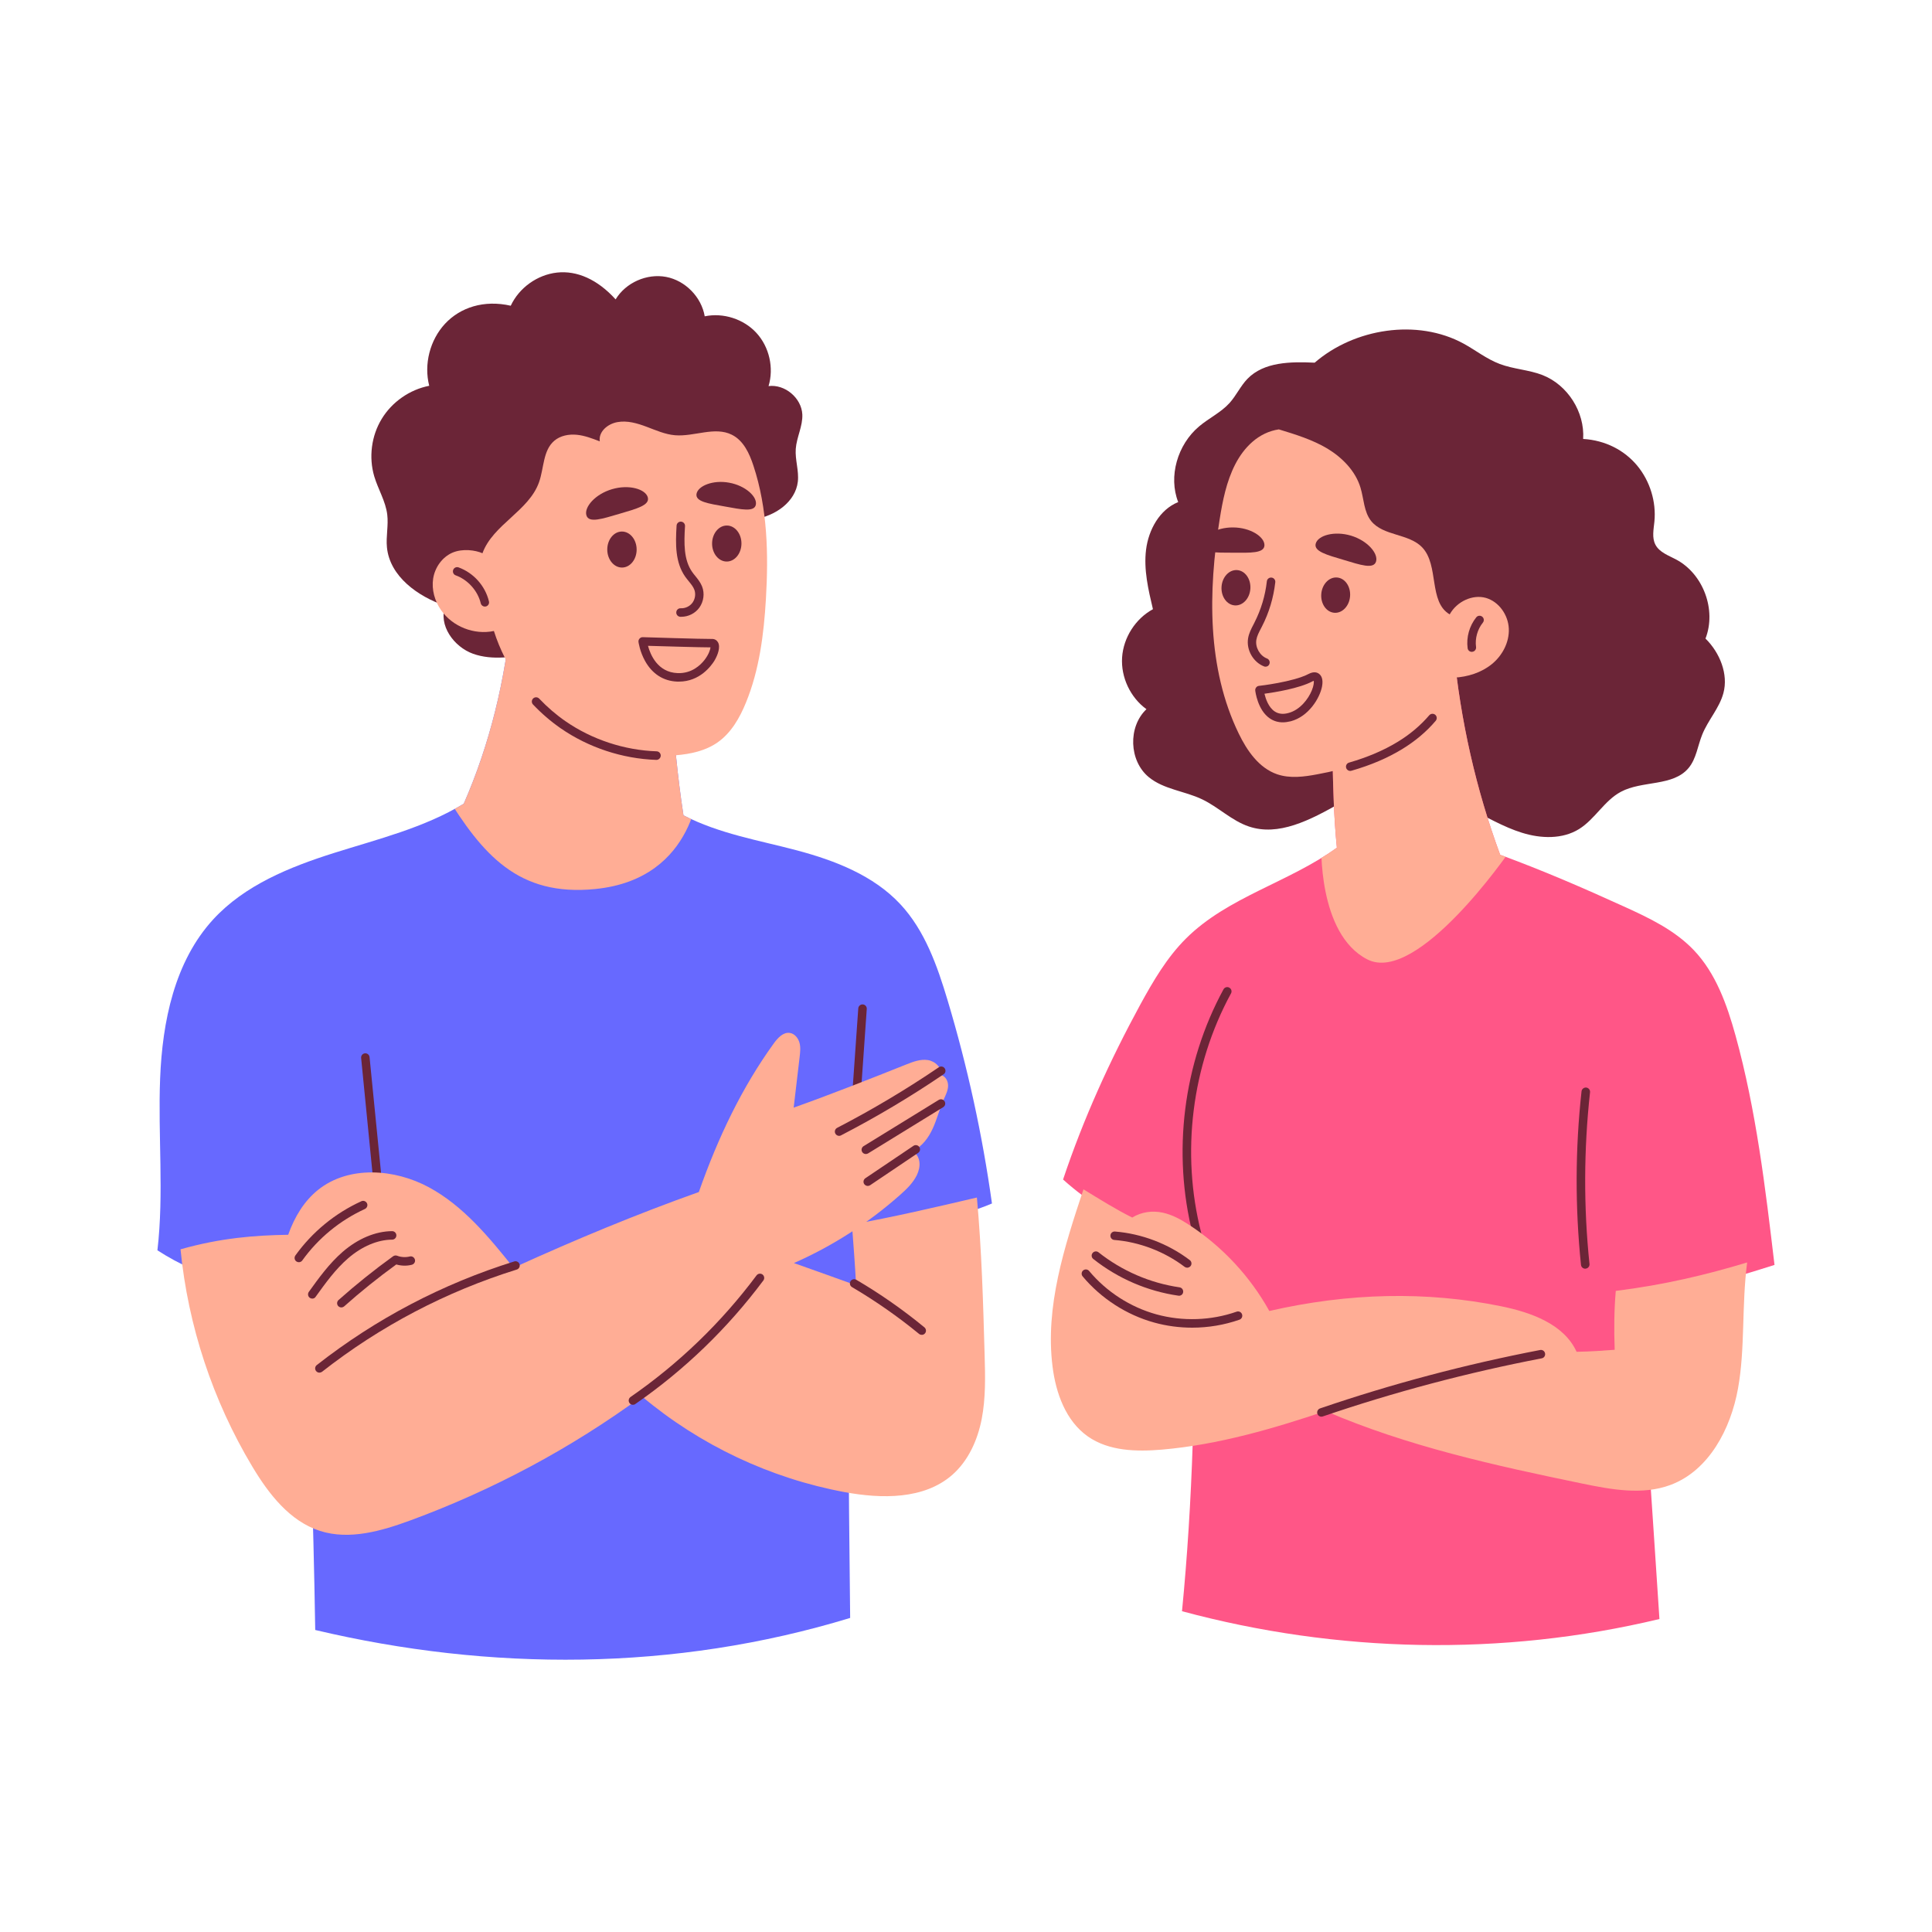
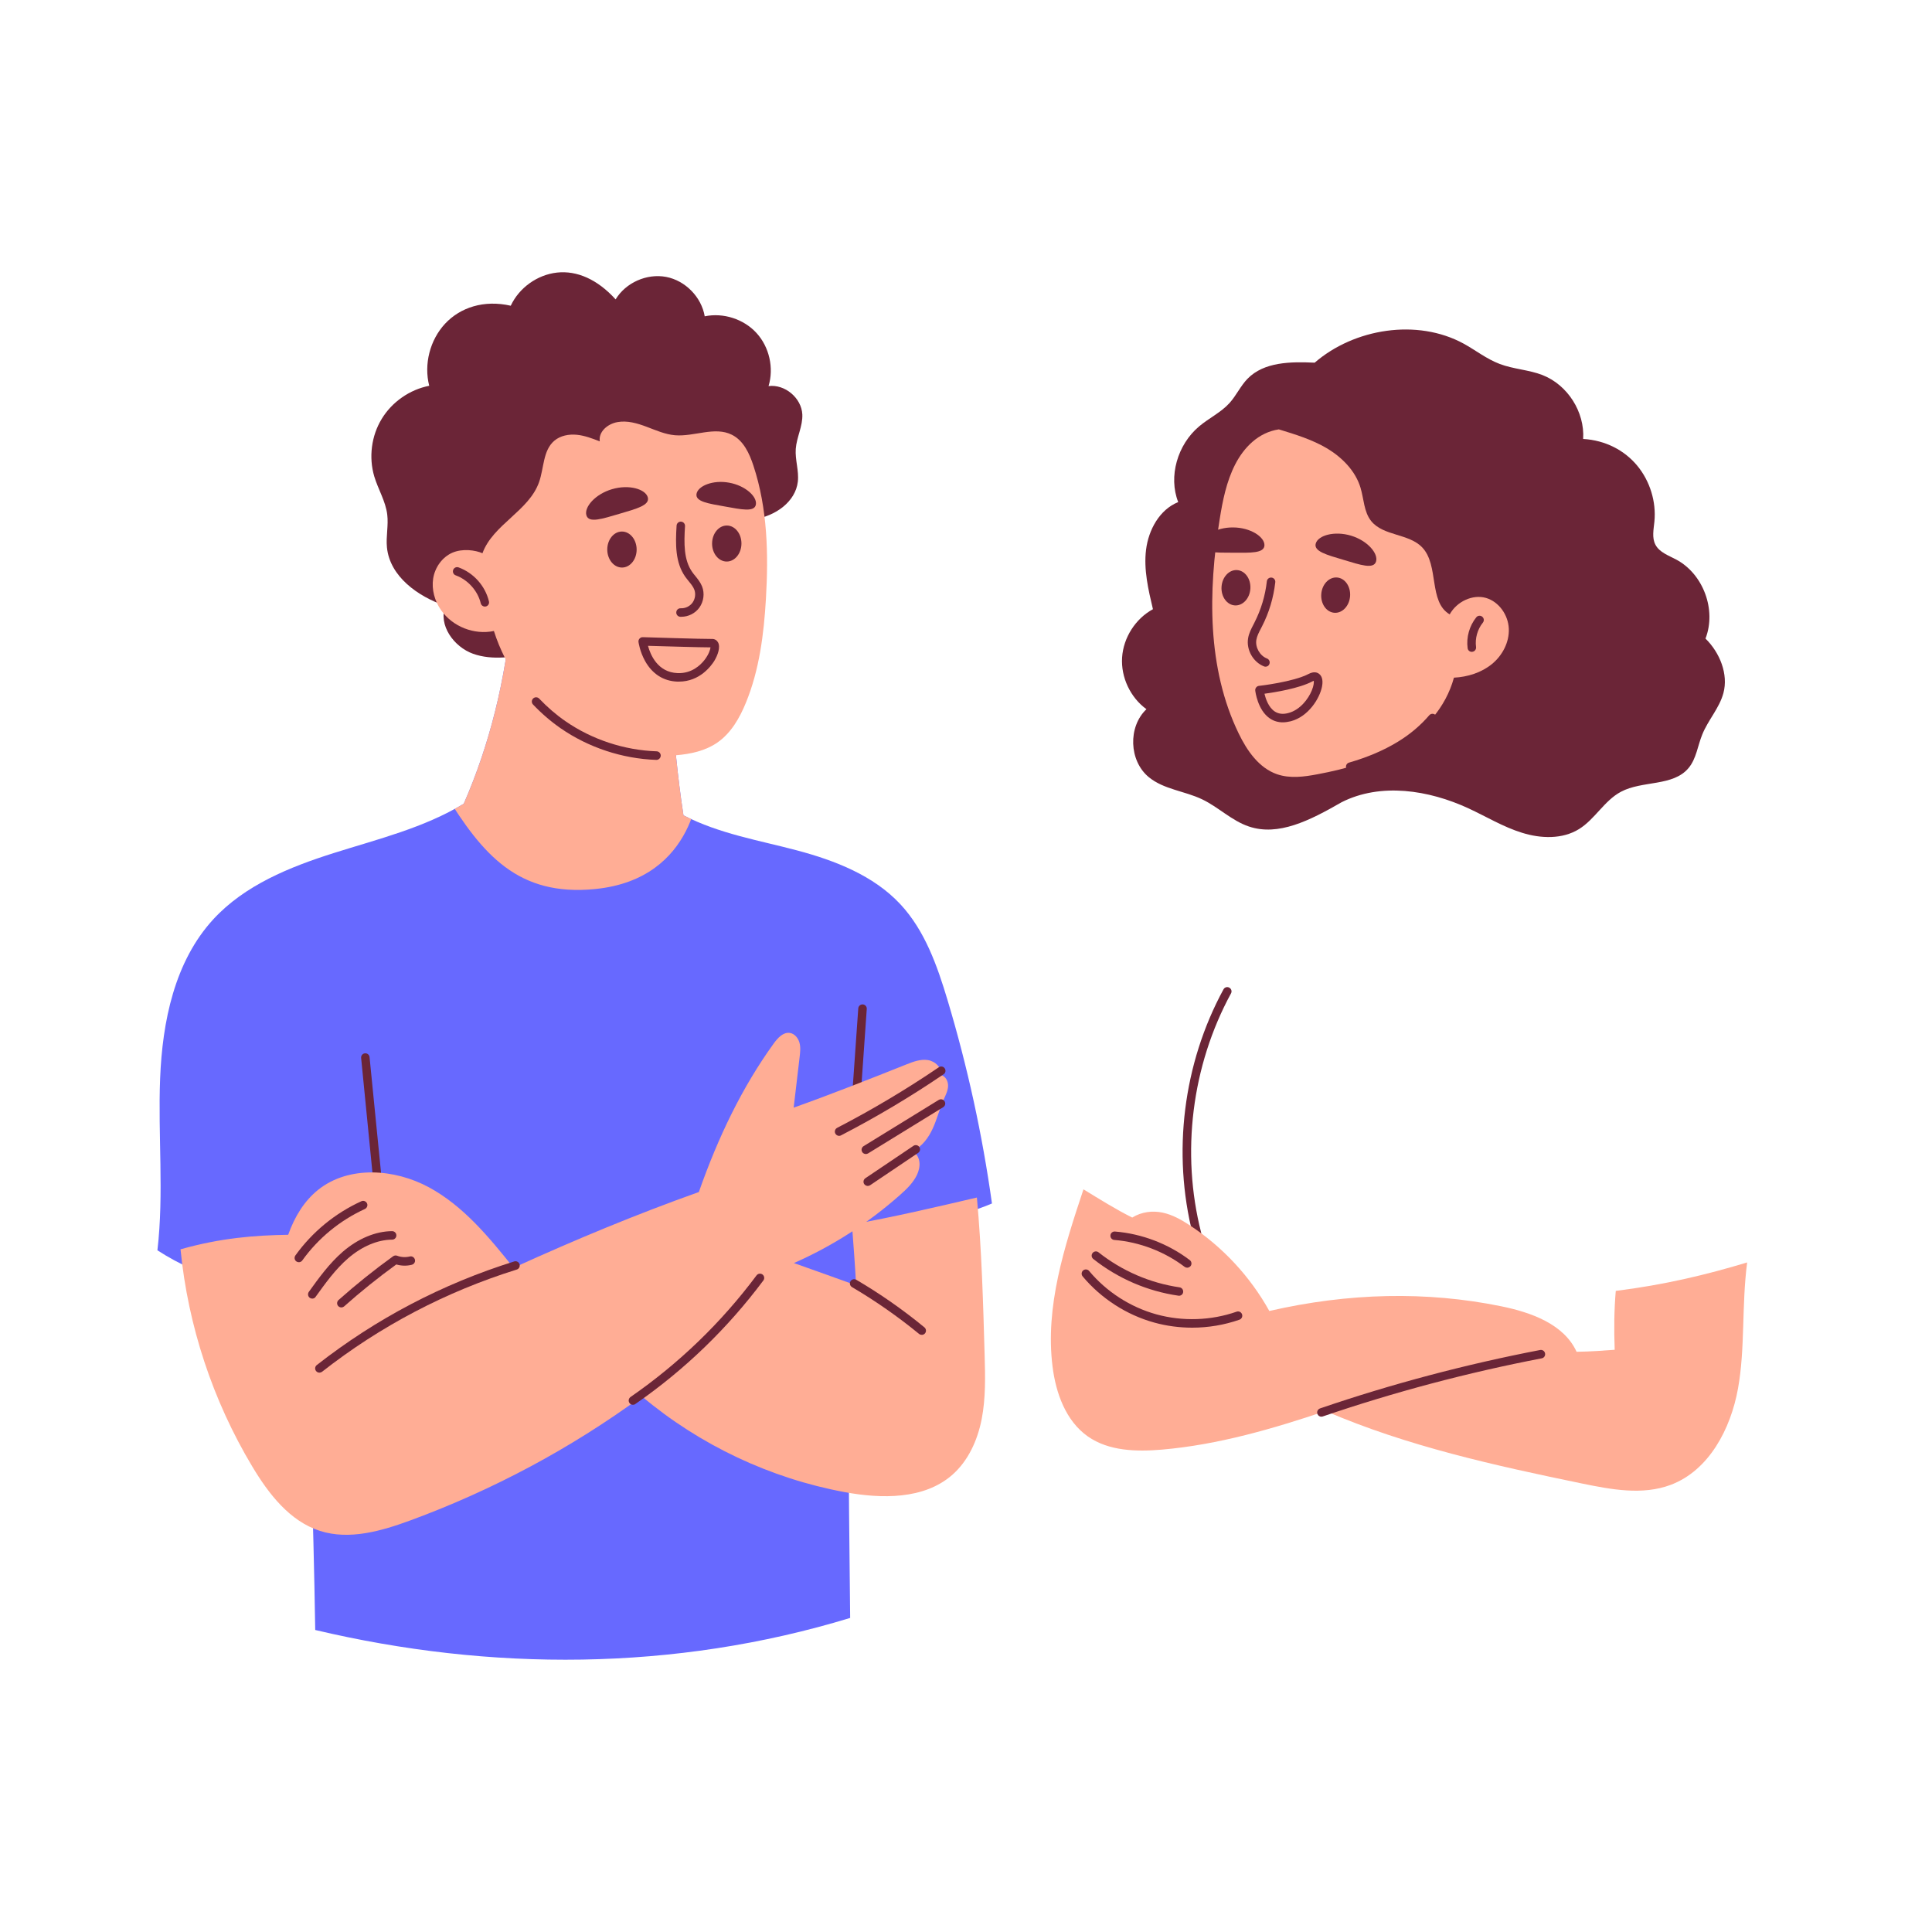
<svg xmlns="http://www.w3.org/2000/svg" xmlns:xlink="http://www.w3.org/1999/xlink" version="1.1" id="Layer_1_00000088840321204585901960000006500103863067030923_" x="0px" y="0px" viewBox="0 0 2500 2500" style="enable-background:new 0 0 2500 2500;" xml:space="preserve">
  <style type="text/css">
	.st0{fill:#FFFFFF;}
	.st1{fill:#6B2537;}
	.st2{clip-path:url(#SVGID_00000025418243177761423310000014879141930147936418_);}
	.st3{fill:#FFAD95;}
	.st4{clip-path:url(#SVGID_00000078034774705401101430000005586729316873905072_);}
</style>
  <g>
    <rect class="st0" width="2500" height="2500" />
    <g>
      <g>
        <path class="st1" d="M1701.2,469.3c-30.8-1.4-65.6-1.2-87,20.9c-9,9.3-14.4,21.5-23.1,31.2c-11.1,12.3-26.7,19.6-39.4,30.3     c-28.2,23.7-40,65.1-27.1,98c-24.1,9.7-38.4,35.8-41.6,61.6c-3.2,25.8,2.9,51.7,8.9,77c-22.6,12.3-38.2,36.7-39.9,62.4     c-1.7,25.7,10.7,51.9,31.5,67c-24.1,22.8-22.6,66.8,3,87.9c19.3,15.9,46.4,17.9,69,28.7c21.2,10.1,38.4,27.8,60.6,35.2     c38,12.8,78.4-7.5,119.9-31.4c50.6-25.6,112.7-15.9,164.2,7.9c23.1,10.7,45,24.1,69.3,31.6c24.3,7.6,52.2,8.6,73.8-4.8     c20.6-12.8,32.7-36.8,54.1-48.2c27.8-14.9,67.6-6.6,87.7-30.9c10-12.1,11.7-28.7,17.6-43.2c7.5-18.7,22.2-34.2,27.4-53.7     c6.5-24.2-4.4-52-23.2-70.5c14.4-37-2.8-83.5-37.8-102.2c-9.9-5.3-21.8-9.3-27-19.3c-4.7-9-2.3-19.8-1.3-29.9     c2.5-25.7-5.7-52.3-22.2-72.3c-16.5-19.9-41.1-32.9-70-34.6c2.2-34.9-20.1-70-52.7-82.7c-17.8-6.9-37.6-7.6-55.4-14.4     c-16.7-6.3-30.9-17.6-46.5-26.2C1833.8,411.8,1752.2,425.1,1701.2,469.3z" />
      </g>
      <g>
        <defs>
-           <path id="SVGID_1_" d="M1724.3,981.9c0.8,38.2,1.7,76.3,5.6,115c-61.8,44.8-141.3,63.7-195.3,117.6      c-24.6,24.5-42.4,55-59.1,85.5c-39.3,72.3-73.5,147.3-99.9,226.3c32.9,29.4,70.3,53.7,123,68.2c11.9,18.6,23.8,37.1,44.8,54.8      c4.9,137.4-0.3,297.2-13.9,435.6c200.4,54,413.9,59,617.8,10.1c-8.9-131.5-17.8-285-30.1-411.4c60.8-11,120.5-28.2,179-46.8      c-11.8-99.7-23.7-199.9-50.4-296.7c-11.1-40-25.5-80.8-54.2-110.8c-24.8-25.9-58-41.7-90.7-56.5      c-51.6-23.5-103.6-46.1-159.7-66.7c-31.3-84.8-51.4-173.7-60.2-265.4C1810.6,851.7,1722.5,899.5,1724.3,981.9z" />
-         </defs>
+           </defs>
        <use xlink:href="#SVGID_1_" style="overflow:visible;fill:#FF5687;" />
        <clipPath id="SVGID_00000069377624344227460020000013955381513936006327_">
          <use xlink:href="#SVGID_1_" style="overflow:visible;" />
        </clipPath>
        <g style="clip-path:url(#SVGID_00000069377624344227460020000013955381513936006327_);">
-           <path class="st3" d="M1709.8,1091.5c0,0-5.2,117,59.6,150s182.9-138.5,182.9-138.5V623.6h-547L1709.8,1091.5z" />
-         </g>
+           </g>
      </g>
      <g>
        <path class="st1" d="M1548.9,1601.9c-2.5,0-4.7-1.7-5.3-4.1c-27-105.9-12.6-221.6,39.6-317.6c1.5-2.7,4.8-3.7,7.5-2.2     c2.7,1.5,3.7,4.8,2.2,7.5c-50.9,93.6-64.9,206.4-38.6,309.6c0.8,2.9-1,5.9-4,6.7C1549.8,1601.9,1549.4,1601.9,1548.9,1601.9z" />
      </g>
      <g>
        <defs>
          <path id="SVGID_00000106848086323164919780000017572473654804136629_" d="M661.9,792.9c-7.5,85.7-28.1,170.2-61.8,247.1      c-51.4,31.2-110.8,45.7-168.1,63.8c-57.3,18.1-115.5,41.7-156.1,85.9c-50,54.5-65.8,132.1-68.7,206      c-2.9,73.9,5.1,148.4-3.5,222.2c57,36.9,125.5,56,191.1,45.7c5.3,146.8,10.7,293.6,13.1,445.6c226.1,53.5,464.7,53.8,692.2-15.6      c-1-89.9-1.9-179.7-2.4-276.4c38.1-78.4,76.3-156.7,113.7-236.4c25.7-7.3,51.5-14.6,72.2-23.5c-12.4-88.9-31.6-176.9-57.4-262.9      c-13.4-44.7-29.4-90.3-61.2-124.4c-34.7-37.2-84.5-56.5-133.7-69.6c-49.2-13.1-100.1-21.3-146.9-45.4      c-7.6-49.5-12.2-99.4-15.3-144.2c-25.6-49.4-68.1-89.9-118.7-113.1C725.7,786.3,695.9,779.3,661.9,792.9z" />
        </defs>
        <use xlink:href="#SVGID_00000106848086323164919780000017572473654804136629_" style="overflow:visible;fill:#6769FF;" />
        <clipPath id="SVGID_00000008860394041717750720000002494918328281328819_">
          <use xlink:href="#SVGID_00000106848086323164919780000017572473654804136629_" style="overflow:visible;" />
        </clipPath>
        <g style="clip-path:url(#SVGID_00000008860394041717750720000002494918328281328819_);">
          <path class="st3" d="M576.2,1027.4c48,78,94,133,194,123C903,1137.2,905,1010.9,905,1010.9l7.2-441.4l-496,19L576.2,1027.4z" />
        </g>
      </g>
      <g>
        <path class="st1" d="M488.9,1537.1c-2.8,0-5.2-2.1-5.5-5L467.3,1369c-0.3-3,1.9-5.7,4.9-6c3-0.3,5.7,1.9,6,4.9l16.2,163.1     c0.3,3-1.9,5.7-4.9,6C489.3,1537,489.1,1537.1,488.9,1537.1z" />
      </g>
      <g>
        <path class="st1" d="M1107.4,1434.7c-0.1,0-0.3,0-0.4,0c-3-0.2-5.3-2.8-5.1-5.9l8.7-124c0.2-3,2.9-5.3,5.9-5.1     c3,0.2,5.3,2.8,5.1,5.9l-8.7,124C1112.7,1432.5,1110.3,1434.7,1107.4,1434.7z" />
      </g>
      <g>
        <path class="st1" d="M691.1,845.2c-26.2,4.9-53.8,9.7-78.9,0.8c-25.1-9-45.3-37.2-35.9-62c-35.7-12.2-71.9-38.1-75.6-75.7     c-1.4-14.1,2.1-28.3,0.4-42.4c-2.1-17.3-11.8-32.7-16.8-49.4c-7.3-24.7-3.8-52.4,9.6-74.4c13.3-22,36.3-38,61.5-42.9     c-7.1-27.9,0.9-59.2,20.5-80.3c19.7-21.1,50.3-31.2,85-23.3c10.9-23.3,34.4-40.1,59.9-42.9c25.5-2.8,52.2,8.6,75.8,34.7     c13.1-21.7,40.4-33.8,65.3-29.1c24.9,4.7,45.8,26.1,50,51c24-5,50.5,3.5,67,21.6c16.6,18.1,22.7,45.2,15.6,68.7     c21.1-2.7,42.6,15.3,43.7,36.6c0.7,15.2-7.4,29.5-8.5,44.7c-1,14.1,4.3,28.3,2.7,42.3c-3,26.3-29.4,44.6-55.6,48.4     c-26.2,3.7-52.5-3.4-78.5-8.5c-26-5.1-54-8-77.9,3.5c-29.9,14.4-45.6,47.5-56.4,78.9C753.1,776.9,753,833.6,691.1,845.2z" />
      </g>
      <g>
        <path class="st3" d="M624.3,715.9c13.6-37.2,60-54.6,73.2-91.9c6.5-18.3,5-41.2,19.8-53.7c7.9-6.7,18.9-8.7,29.1-7.7     c10.3,1,20,4.8,29.7,8.5c-1.8-12.6,10.3-22.7,22.9-24.9c12.7-2.3,25.6,1.5,37.6,6c12,4.5,24,9.9,36.8,11     c24.8,2.1,51.5-11.8,73.7-0.6c15,7.5,22.7,24.2,27.9,40.2c18.2,55.1,19.5,114.3,16.1,172.2c-2.7,45.7-8.5,91.9-25.9,134.3     c-8.1,19.8-19.2,39.2-36.7,51.4c-15.6,10.9-35,15.1-54,16.6c-51.3,4.1-103.9-10-146.2-39.3s-74-73.6-89.2-121.5     c-25.4,5.4-53.5-5.6-68.3-26.9c-8.3-11.8-12.5-26.7-10.3-40.9c2.2-14.2,11.4-27.5,24.6-33.4C598.5,709.4,615.3,711.9,624.3,715.9     z" />
      </g>
      <g>
        <path class="st1" d="M627.4,784.9c-2.5,0-4.7-1.7-5.3-4.2c-3.9-16.3-16.7-30.5-32.4-36.2c-2.9-1-4.3-4.2-3.3-7     c1-2.9,4.2-4.3,7-3.3c19.4,7.1,34.5,23.9,39.3,44c0.7,3-1.1,5.9-4.1,6.6C628.3,784.9,627.8,784.9,627.4,784.9z" />
      </g>
      <g>
        <path class="st1" d="M881.7,798.1c-0.5,0-0.9,0-1.4,0c-3-0.1-5.4-2.7-5.2-5.8c0.1-3,2.7-5.4,5.8-5.2c5.9,0.3,11.9-2.6,15.3-7.4     c3.4-4.8,4.3-11.4,2.2-16.8c-1.4-3.7-4.2-7.1-7.1-10.7c-1.5-1.9-3.1-3.8-4.6-5.9c-13-18.5-12.7-41.9-11.2-66.2     c0.2-3,2.8-5.3,5.8-5.1c3,0.2,5.3,2.8,5.1,5.8c-1.4,22.3-1.7,43.6,9.2,59.2c1.2,1.8,2.6,3.5,4.1,5.3c3.3,4.1,6.7,8.3,8.8,13.6     c3.5,9,2.1,19.4-3.5,27.3C899.7,793.6,890.8,798.1,881.7,798.1z" />
      </g>
      <g>
        <path class="st3" d="M233.6,1616.6c9.7,99,41.7,195.7,92.8,281c21.2,35.4,48.4,70.8,87.7,83.4c38.2,12.2,79.6,0.1,117.2-13.7     c106.2-39.1,207-92.8,299.3-160.4c74.9,63,166.2,106.1,262.4,123.9c47.8,8.8,102.5,9.7,139.1-22.2c20.9-18.3,32.9-45.1,38.2-72.3     c5.3-27.3,4.6-55.3,3.8-83.1c-1.9-67.6-3.8-135.2-10-203.6c-53.4,12.5-106.8,25-161.7,34.9c1.9,25.3,3.9,50.6,5.4,78.7     c-25.5-9.2-51-18.4-80.5-28.8c50-22,96.5-51.9,137.3-88.1c8.5-7.5,16.8-15.5,21.8-25.7c4.9-10.2,5.8-23-5.2-31.4     c12-5.5,20.3-17,25.8-29s8.7-25,14-37.1c2.5-5.7,5.5-11.4,5.8-17.5c0.3-6.2-3.1-13.1-9.2-14.4c1.6-9.5-7.6-18.1-17.1-19.5     c-9.5-1.4-19,2.2-28,5.8c-47.4,18.9-94.8,37.7-145.5,55.8c2.6-21.8,5.2-43.6,7.7-65.4c0.7-6.2,1.5-12.6-0.2-18.7     c-1.7-6-6.3-11.7-12.5-12.6c-8.6-1.2-15.5,6.4-20.6,13.4c-41.3,57.1-72.2,121.7-97.1,192.5c-80.1,28.5-158.7,61.1-239.8,98     c-31.7-39.6-64.8-79.9-109.4-104.1c-44.6-24.1-103.8-28.4-143.4,3.2c-18,14.4-30.4,34.7-38.8,58.2     C329.5,1598.5,286.1,1601.8,233.6,1616.6z" />
      </g>
      <g>
        <path class="st1" d="M386.7,1633.3c-1.1,0-2.2-0.3-3.2-1c-2.5-1.8-3-5.2-1.3-7.7c21.8-30.4,51.4-54.7,85.4-70.2     c2.8-1.3,6,0,7.3,2.7s0,6-2.7,7.3c-32.3,14.8-60.4,37.8-81.1,66.7C390.1,1632.5,388.4,1633.3,386.7,1633.3z" />
      </g>
      <g>
        <path class="st1" d="M404.1,1680.4c-1.1,0-2.2-0.3-3.2-1c-2.5-1.8-3-5.2-1.3-7.7c13-18.1,26.5-36.8,43.9-51.9     c19.8-17.1,42.6-26.6,63.9-26.7c3,0,5.5,2.4,5.5,5.5c0,3-2.4,5.5-5.5,5.5c-18.8,0.1-38.9,8.6-56.8,24     c-16.5,14.2-29.5,32.4-42.2,50C407.5,1679.6,405.8,1680.4,404.1,1680.4z" />
      </g>
      <g>
        <path class="st1" d="M441.7,1691.8c-1.5,0-3-0.6-4.1-1.8c-2-2.3-1.8-5.7,0.5-7.8c22.5-20,46.2-39,70.6-56.6     c1.5-1.1,3.5-1.3,5.2-0.7c5.1,2,10.9,2.3,16.3,1c2.9-0.8,5.9,1,6.7,4c0.8,2.9-1,5.9-4,6.7c-6.6,1.7-13.6,1.5-20.1-0.4     c-23.3,16.9-46,35.1-67.4,54.2C444.3,1691.3,443,1691.8,441.7,1691.8z" />
      </g>
      <g>
        <path class="st1" d="M413.3,1776.2c-1.6,0-3.2-0.7-4.3-2.1c-1.9-2.4-1.5-5.8,0.9-7.7c76.6-60,162.6-105.1,255.5-134.1     c2.9-0.9,6,0.7,6.9,3.6c0.9,2.9-0.7,6-3.6,6.9c-91.7,28.6-176.5,73.1-252,132.3C415.7,1775.8,414.5,1776.2,413.3,1776.2z" />
      </g>
      <g>
        <path class="st1" d="M819,1817.8c-1.7,0-3.5-0.8-4.5-2.4c-1.7-2.5-1.1-5.9,1.4-7.7c62.7-43.4,117.5-96.3,163.1-157.4     c1.8-2.4,5.3-2.9,7.7-1.1c2.4,1.8,2.9,5.3,1.1,7.7c-46.3,62-102,115.8-165.7,159.9C821.2,1817.5,820.1,1817.8,819,1817.8z" />
      </g>
      <g>
        <path class="st1" d="M1192.8,1727.3c-1.2,0-2.5-0.4-3.5-1.2c-27.2-22.3-56.4-42.7-86.8-60.6c-2.6-1.5-3.5-4.9-2-7.5     c1.5-2.6,4.9-3.5,7.5-2c30.9,18.1,60.5,38.8,88.2,61.6c2.3,1.9,2.7,5.4,0.8,7.7C1196,1726.6,1194.4,1727.3,1192.8,1727.3z" />
      </g>
      <g>
        <path class="st1" d="M1085.8,1469.8c-2,0-3.9-1.1-4.9-3c-1.4-2.7-0.3-6,2.4-7.4c45.2-23.4,89.5-49.8,131.6-78.4     c2.5-1.7,5.9-1.1,7.6,1.5c1.7,2.5,1.1,5.9-1.5,7.6c-42.5,28.9-87.2,55.5-132.8,79.1C1087.5,1469.6,1086.7,1469.8,1085.8,1469.8z" />
      </g>
      <g>
        <path class="st1" d="M1120.4,1493.3c-1.8,0-3.7-0.9-4.7-2.6c-1.6-2.6-0.8-6,1.8-7.6l97.2-59.8c2.6-1.6,6-0.8,7.6,1.8     c1.6,2.6,0.8,6-1.8,7.6l-97.2,59.8C1122.4,1493,1121.4,1493.3,1120.4,1493.3z" />
      </g>
      <g>
        <path class="st1" d="M1122.9,1534.6c-1.8,0-3.5-0.9-4.6-2.4c-1.7-2.5-1-5.9,1.5-7.6l62.2-41.9c2.5-1.7,5.9-1,7.6,1.5     c1.7,2.5,1,5.9-1.5,7.6l-62.2,41.9C1125,1534.3,1123.9,1534.6,1122.9,1534.6z" />
      </g>
      <g>
        <path class="st3" d="M1875.9,795c-27.7-16.3-13.4-63.4-35.6-86.7c-17.4-18.2-50.4-14.5-66.1-34.2c-9.4-11.9-9.3-28.5-13.7-43     c-6.5-21.6-23.5-38.9-42.8-50.6c-19.4-11.6-41.3-18.3-62.9-24.9c-26.5,4-45.2,23.4-56.5,45.4c-11.3,22.1-16.2,46.8-20.1,71.3     c-14.9,93-16.4,192.2,24.7,276.9c10.8,22.3,26.2,44.6,49.7,52.7c16.7,5.7,34.9,3.3,52.2,0c37.1-6.9,74-17.5,106.3-37     c32.3-19.6,59.6-48.9,70.3-88c17.6-0.9,35.3-6.4,49-17.5c13.7-11.1,22.8-28.4,22-46c-0.8-17.6-12.7-34.8-29.6-39.7     C1905.7,768.8,1885.2,778.2,1875.9,795z" />
      </g>
      <g>
        <path class="st1" d="M1904.5,843.5c-2.7,0-5.1-2-5.4-4.8c-1.9-14,2.3-28.9,11.2-39.9c1.9-2.4,5.4-2.7,7.7-0.8     c2.4,1.9,2.7,5.4,0.8,7.7c-7,8.7-10.3,20.5-8.8,31.5c0.4,3-1.7,5.8-4.7,6.2C1905,843.4,1904.7,843.5,1904.5,843.5z" />
      </g>
      <g>
        <path class="st1" d="M1637.6,862.7c-0.7,0-1.3-0.1-2-0.4c-14-5.5-23-21.3-20.6-36.2c1.1-6.7,4.1-12.5,7-18     c0.4-0.9,0.9-1.7,1.3-2.6c8.5-16.7,13.9-34.6,16-53.3c0.3-3,3.1-5.2,6.1-4.8c3,0.3,5.2,3.1,4.8,6.1c-2.3,20-8,39.2-17.2,57.1     c-0.5,0.9-0.9,1.8-1.4,2.7c-2.6,5-5.1,9.8-5.9,14.7c-1.6,9.7,4.6,20.6,13.8,24.1c2.8,1.1,4.2,4.3,3.1,7.1     C1641.9,861.4,1639.8,862.7,1637.6,862.7z" />
      </g>
      <g>
        <path class="st3" d="M1402,1539c-24.7,74.3-49.8,151.7-40,229.4c4.3,34.5,17.2,70.3,45.6,90.3c27.2,19.1,62.9,19.9,96,17.1     c73.1-6.3,144.1-27.2,211.7-49.9c105.8,45.6,219.2,70.5,332,93.8c37.8,7.8,78.1,15.3,114.3,1.8c49.8-18.6,78-72.5,87.4-124.9     s4.5-106.3,11.8-163c-53.1,16-107.2,29-170,36.8c-2.1,24.6-2.4,49.4-1.4,76.2c-15.1,1.1-30.2,2.3-49.3,2.6     c-16.4-35.9-58.9-51-97.6-58.9c-96.4-19.7-197.3-17.5-300,6.1c-24.7-44.5-60.3-82.8-102.8-110.8c-10.9-7.2-22.6-13.8-35.4-16.5     s-27.1-1.1-39.2,6.4C1443.6,1564.8,1423.3,1552,1402,1539z" />
      </g>
      <g>
        <path class="st1" d="M1709.9,1833.2c-2.3,0-4.4-1.4-5.2-3.7c-1-2.9,0.6-6,3.4-7c92.7-31.7,188.6-57.1,284.8-75.6     c3-0.6,5.9,1.4,6.4,4.4c0.6,3-1.4,5.9-4.4,6.4c-95.7,18.4-191.1,43.7-283.3,75.2C1711,1833.1,1710.4,1833.2,1709.9,1833.2z" />
      </g>
      <g>
        <path class="st1" d="M1536.2,1640.4c-1.2,0-2.3-0.4-3.3-1.1c-26.1-19.8-58.4-32.2-91-34.8c-3-0.2-5.3-2.9-5-5.9     c0.2-3,2.9-5.3,5.9-5c34.7,2.8,69.1,15.9,96.8,37c2.4,1.8,2.9,5.3,1,7.7C1539.5,1639.6,1537.8,1640.4,1536.2,1640.4z" />
      </g>
      <g>
        <path class="st1" d="M1525.6,1676.7c-0.3,0-0.5,0-0.8-0.1c-40.2-5.8-78.3-22.3-110.1-47.5c-2.4-1.9-2.8-5.3-0.9-7.7     c1.9-2.4,5.3-2.8,7.7-0.9c30.3,24,66.5,39.7,104.8,45.3c3,0.4,5.1,3.2,4.7,6.2C1530.7,1674.8,1528.3,1676.7,1525.6,1676.7z" />
      </g>
      <g>
        <path class="st1" d="M1542.7,1718c-16.6,0-33.2-2.2-49.1-6.6c-35.9-9.9-68.8-31.2-92.7-59.8c-1.9-2.3-1.6-5.8,0.7-7.7     c2.3-1.9,5.8-1.6,7.7,0.7c22.4,26.9,53.4,46.9,87.2,56.2c33.8,9.3,70.6,8.1,103.7-3.5c2.9-1,6,0.5,7,3.4c1,2.9-0.5,6-3.4,7     C1584.3,1714.5,1563.5,1718,1542.7,1718z" />
      </g>
      <g>
-         <path class="st1" d="M2051.3,1641.7c-2.8,0-5.2-2.1-5.5-4.9c-7.7-74.5-7.5-150.1,0.7-224.6c0.3-3,3.1-5.2,6.1-4.9     c3,0.3,5.2,3,4.9,6.1c-8.1,73.7-8.4,148.5-0.7,222.2c0.3,3-1.9,5.7-4.9,6C2051.7,1641.7,2051.5,1641.7,2051.3,1641.7z" />
-       </g>
+         </g>
      <g>
        <g>
          <g>
            <g>
              <g>
                <g>
                  <g>
                    <g>
                      <path class="st1" d="M901.3,639c-1.8,10.2,15.5,12.6,36.7,16.4c21.2,3.8,38.3,7.6,40.1-2.5c1.8-10.2-13.4-24.5-34.6-28.3            C922.4,620.7,903.2,628.8,901.3,639z" />
                    </g>
                  </g>
                </g>
              </g>
            </g>
          </g>
        </g>
      </g>
      <g>
        <g>
          <g>
            <g>
              <g>
                <g>
                  <g>
                    <g>
                      <ellipse transform="matrix(8.419744e-03 -1 1 8.419744e-03 229.12 1637.809)" class="st1" cx="940.4" cy="703.4" rx="23.3" ry="19" />
                    </g>
                  </g>
                </g>
              </g>
            </g>
          </g>
        </g>
      </g>
      <g>
        <g>
          <g>
            <g>
              <g>
                <g>
                  <g>
                    <g>
                      <path class="st1" d="M838.2,643.4c3.1,10.5-14.9,15-36.8,21.5c-21.9,6.4-39.5,12.4-42.6,1.9s11.3-27.4,33.2-33.8            C813.9,626.5,835.1,632.9,838.2,643.4z" />
                    </g>
                  </g>
                </g>
              </g>
            </g>
          </g>
        </g>
      </g>
      <g>
        <g>
          <g>
            <g>
              <g>
                <g>
                  <g>
                    <g>
                      <ellipse transform="matrix(1 -4.767803e-03 4.767803e-03 1 -3.381 3.845)" class="st1" cx="804.8" cy="711.1" rx="19" ry="23.3" />
                    </g>
                  </g>
                </g>
              </g>
            </g>
          </g>
        </g>
      </g>
      <g>
        <g>
          <g>
            <g>
              <g>
                <g>
                  <g>
                    <g>
                      <path class="st1" d="M1702.6,703.2c-3.1,10.3,14.6,14.9,36.1,21.3c21.5,6.5,38.8,12.4,41.9,2.1            c3.1-10.3-10.9-27-32.5-33.5C1726.6,686.7,1705.7,692.8,1702.6,703.2z" />
                    </g>
                  </g>
                </g>
              </g>
            </g>
          </g>
        </g>
      </g>
      <g>
        <g>
          <g>
            <g>
              <g>
                <g>
                  <g>
                    <g>
                      <ellipse transform="matrix(7.480320e-02 -0.997 0.997 7.480320e-02 831.567 2435.835)" class="st1" cx="1728.5" cy="769.8" rx="22.9" ry="18.7" />
                    </g>
                  </g>
                </g>
              </g>
            </g>
          </g>
        </g>
      </g>
      <g>
        <g>
          <g>
            <g>
              <g>
                <g>
                  <g>
                    <g>
                      <path class="st1" d="M1636.2,705.4c-0.1,10.8-18.3,9.9-40.8,9.8c-22.5-0.1-40.7,0.5-40.7-10.3            c0.1-10.8,18.4-22.6,40.9-22.4C1618.1,682.6,1636.2,694.6,1636.2,705.4z" />
                    </g>
                  </g>
                </g>
              </g>
            </g>
          </g>
        </g>
      </g>
      <g>
        <g>
          <g>
            <g>
              <g>
                <g>
                  <g>
                    <g>
                      <ellipse transform="matrix(6.166872e-02 -0.998 0.998 6.166872e-02 741.807 2309.845)" class="st1" cx="1599.4" cy="760.4" rx="22.9" ry="18.7" />
                    </g>
                  </g>
                </g>
              </g>
            </g>
          </g>
        </g>
      </g>
      <g>
        <path class="st1" d="M878.5,882c-0.7,0-1.5,0-2.2,0c-17.9-0.7-32.3-10-41.6-26.7c-6.8-12.2-8.4-24.1-8.5-24.6     c-0.2-1.6,0.3-3.2,1.4-4.4c1.1-1.2,2.6-1.9,4.3-1.8c0.8,0,78.5,2.5,89.5,2.3c3.2-0.1,6,1.5,7.6,4.2c3.6,6.2-0.1,16.5-4.7,24.2     C920.3,861.5,905.7,882,878.5,882z M838.5,835.7c3.1,11.5,12.5,34.3,38.3,35.3c18.3,0.7,29.7-10.4,34.9-17.1     c5.3-6.9,7.4-13.2,7.7-16.2C905.5,837.7,856.9,836.2,838.5,835.7z" />
      </g>
      <g>
        <path class="st1" d="M1659.9,934.7c-6.2,0-11.8-1.7-16.8-5.1c-15.8-10.8-18.7-35-18.8-36c-0.2-1.5,0.3-2.9,1.2-4.1     c0.9-1.1,2.2-1.9,3.7-2c0.4,0,44.2-5,64.1-15.4c6.7-3.5,11-2.1,13.5-0.2c2.8,2.1,5.8,6.7,3.9,16.5c-2.9,15-17.3,38.8-40.4,44.9     C1666.5,934.2,1663.1,934.7,1659.9,934.7z M1636.2,897.7c1.6,6.6,5.2,17.4,13.1,22.8c4.9,3.3,10.8,4.1,18,2.1     c15-4,25.6-18.1,30.1-29c2.7-6.5,2.9-10.8,2.6-12.6c-0.4,0.1-1,0.3-1.7,0.7C1681,890.9,1649.3,895.9,1636.2,897.7z M1629.7,892.9     L1629.7,892.9L1629.7,892.9z" />
      </g>
      <g>
        <path class="st1" d="M849.4,983.3c-0.1,0-0.1,0-0.2,0c-44-1.5-87.9-16.1-123.7-40.9c-12.8-8.9-24.8-19.2-35.8-30.8     c-2.1-2.2-2-5.7,0.2-7.8c2.2-2.1,5.7-2,7.8,0.2c10.5,11,21.9,20.9,34.1,29.3c34.1,23.6,76,37.5,117.9,38.9c3,0.1,5.4,2.7,5.3,5.7     C854.8,981,852.3,983.3,849.4,983.3z" />
      </g>
      <g>
        <path class="st1" d="M1747.2,997.6c-2.4,0-4.6-1.6-5.3-4c-0.8-2.9,0.8-6,3.8-6.8c24.1-7,44.5-15.7,62.5-26.6     c16.2-9.8,30-21.5,41.2-34.6c2-2.3,5.4-2.6,7.8-0.7c2.3,2,2.6,5.4,0.6,7.8c-11.9,14.1-26.7,26.5-43.8,36.9     c-18.8,11.4-40.1,20.5-65.1,27.7C1748.2,997.5,1747.7,997.6,1747.2,997.6z" />
      </g>
    </g>
  </g>
</svg>